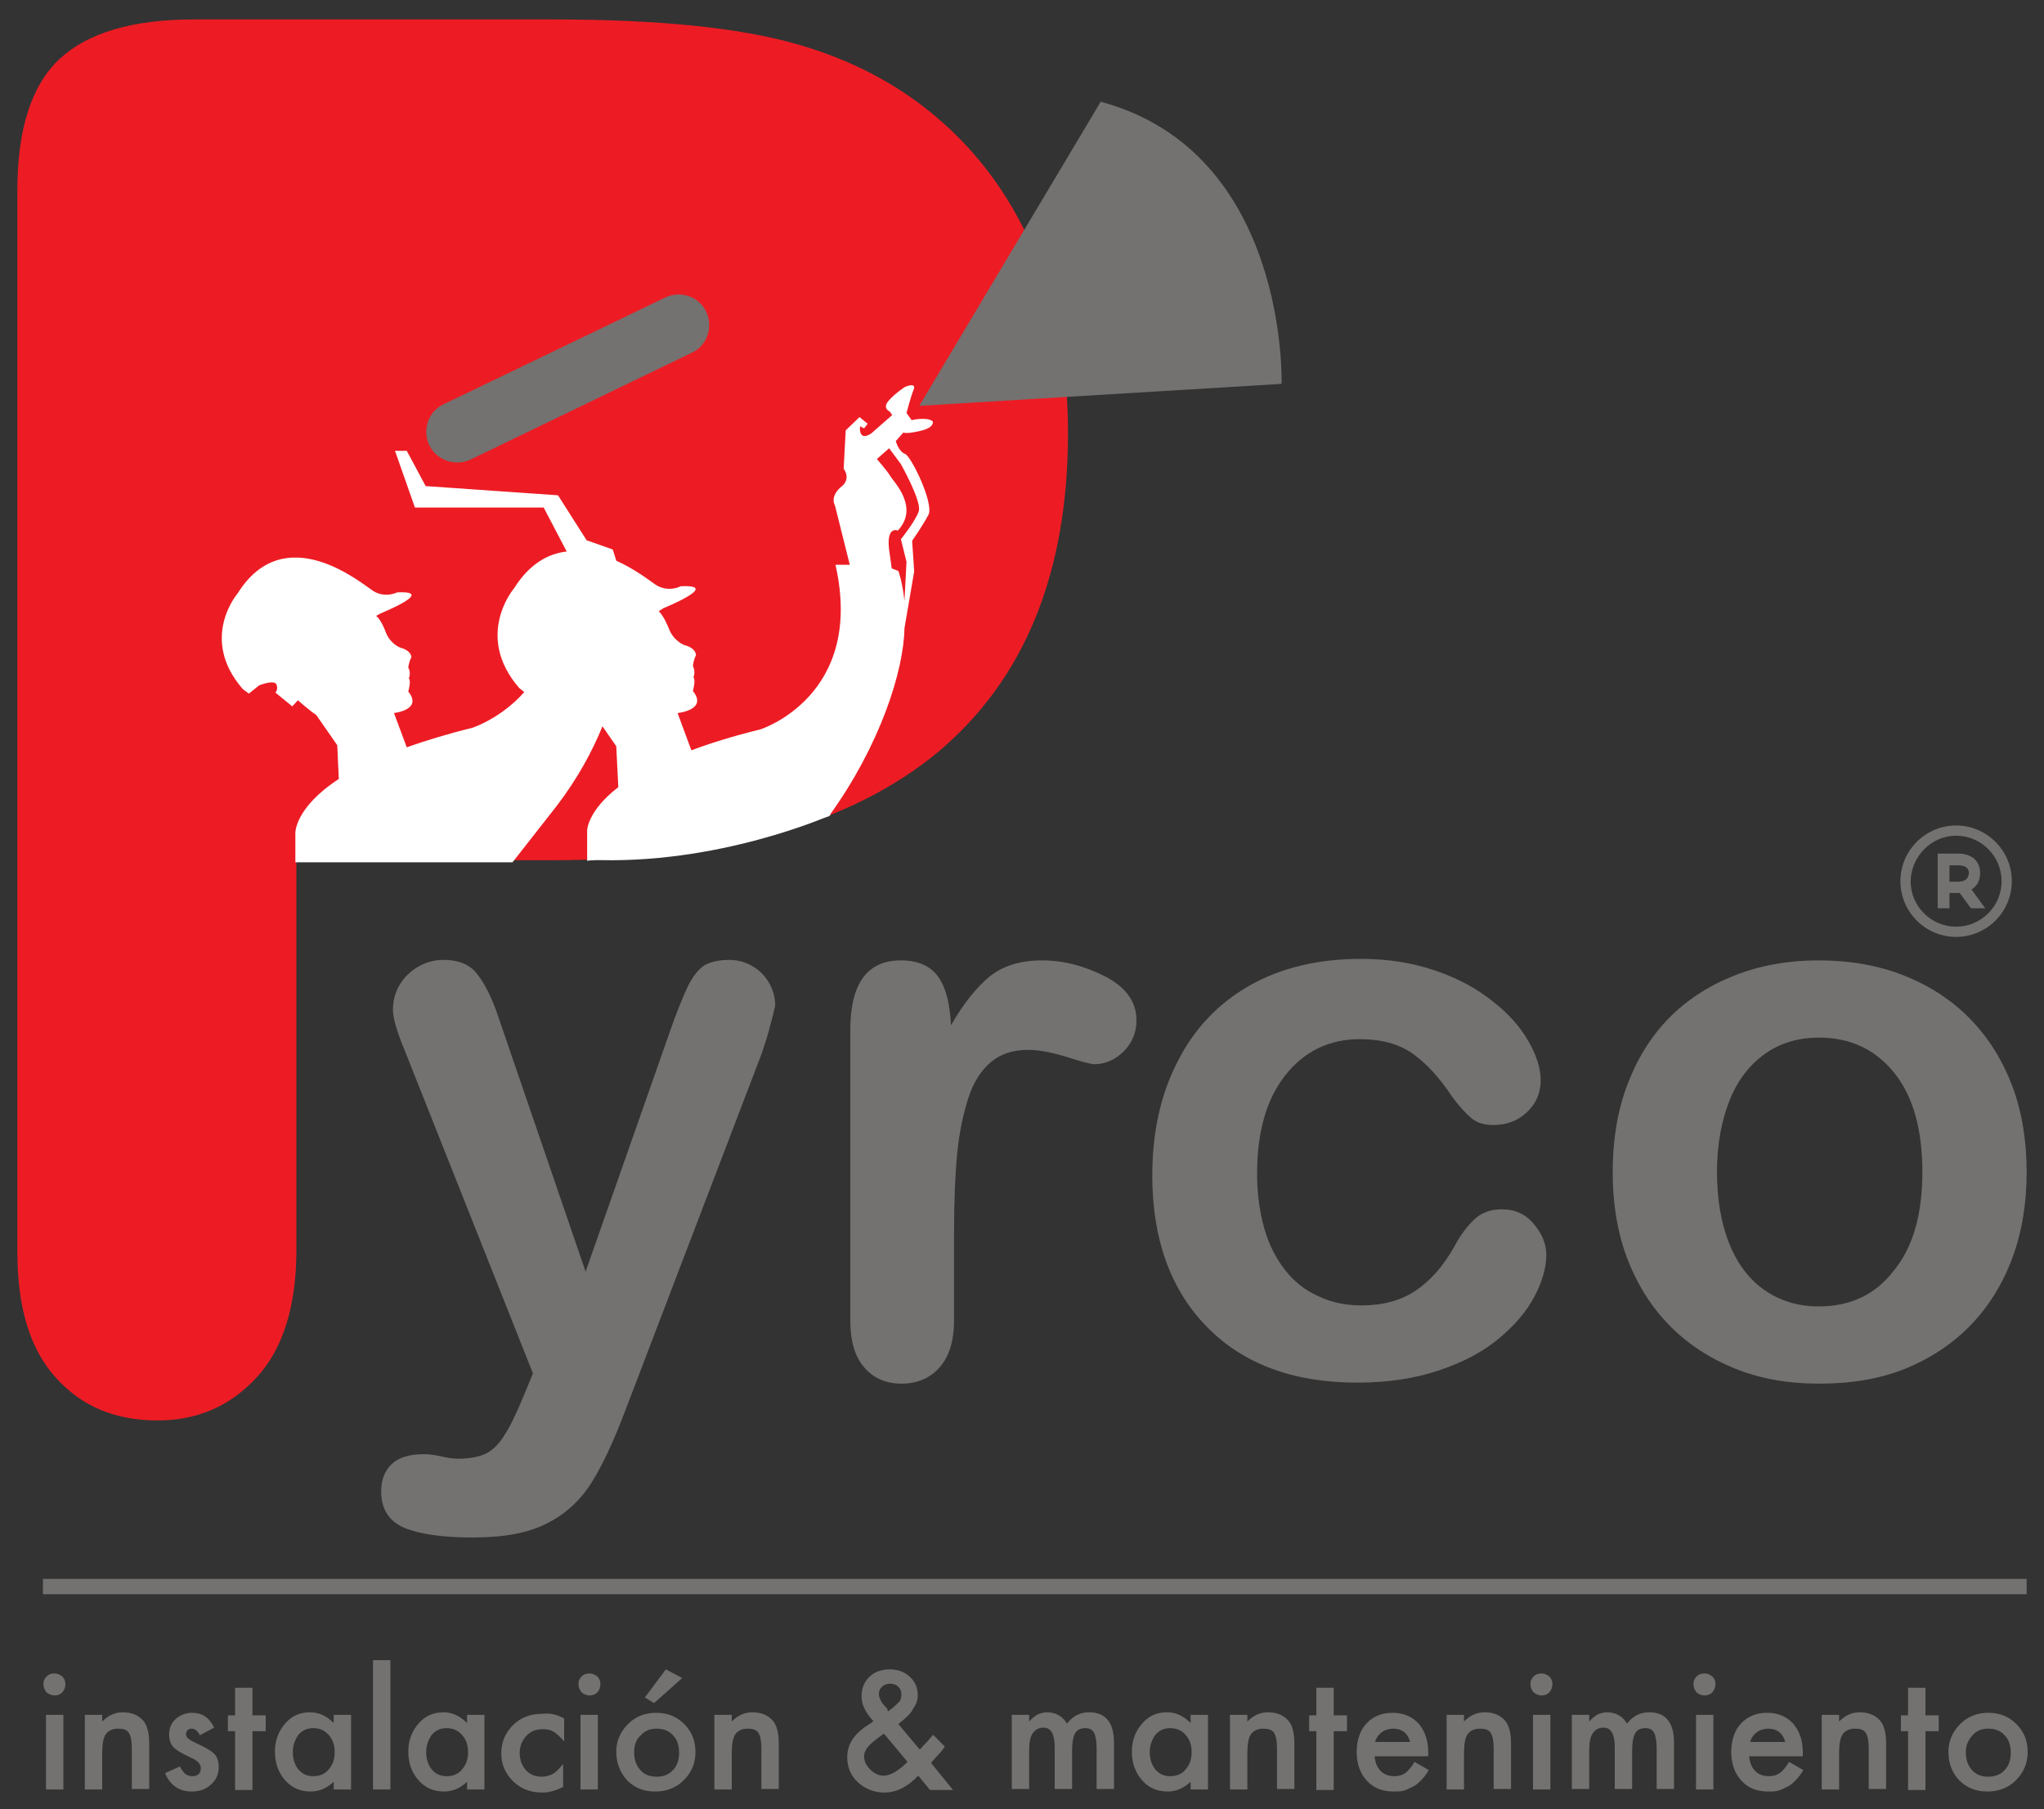
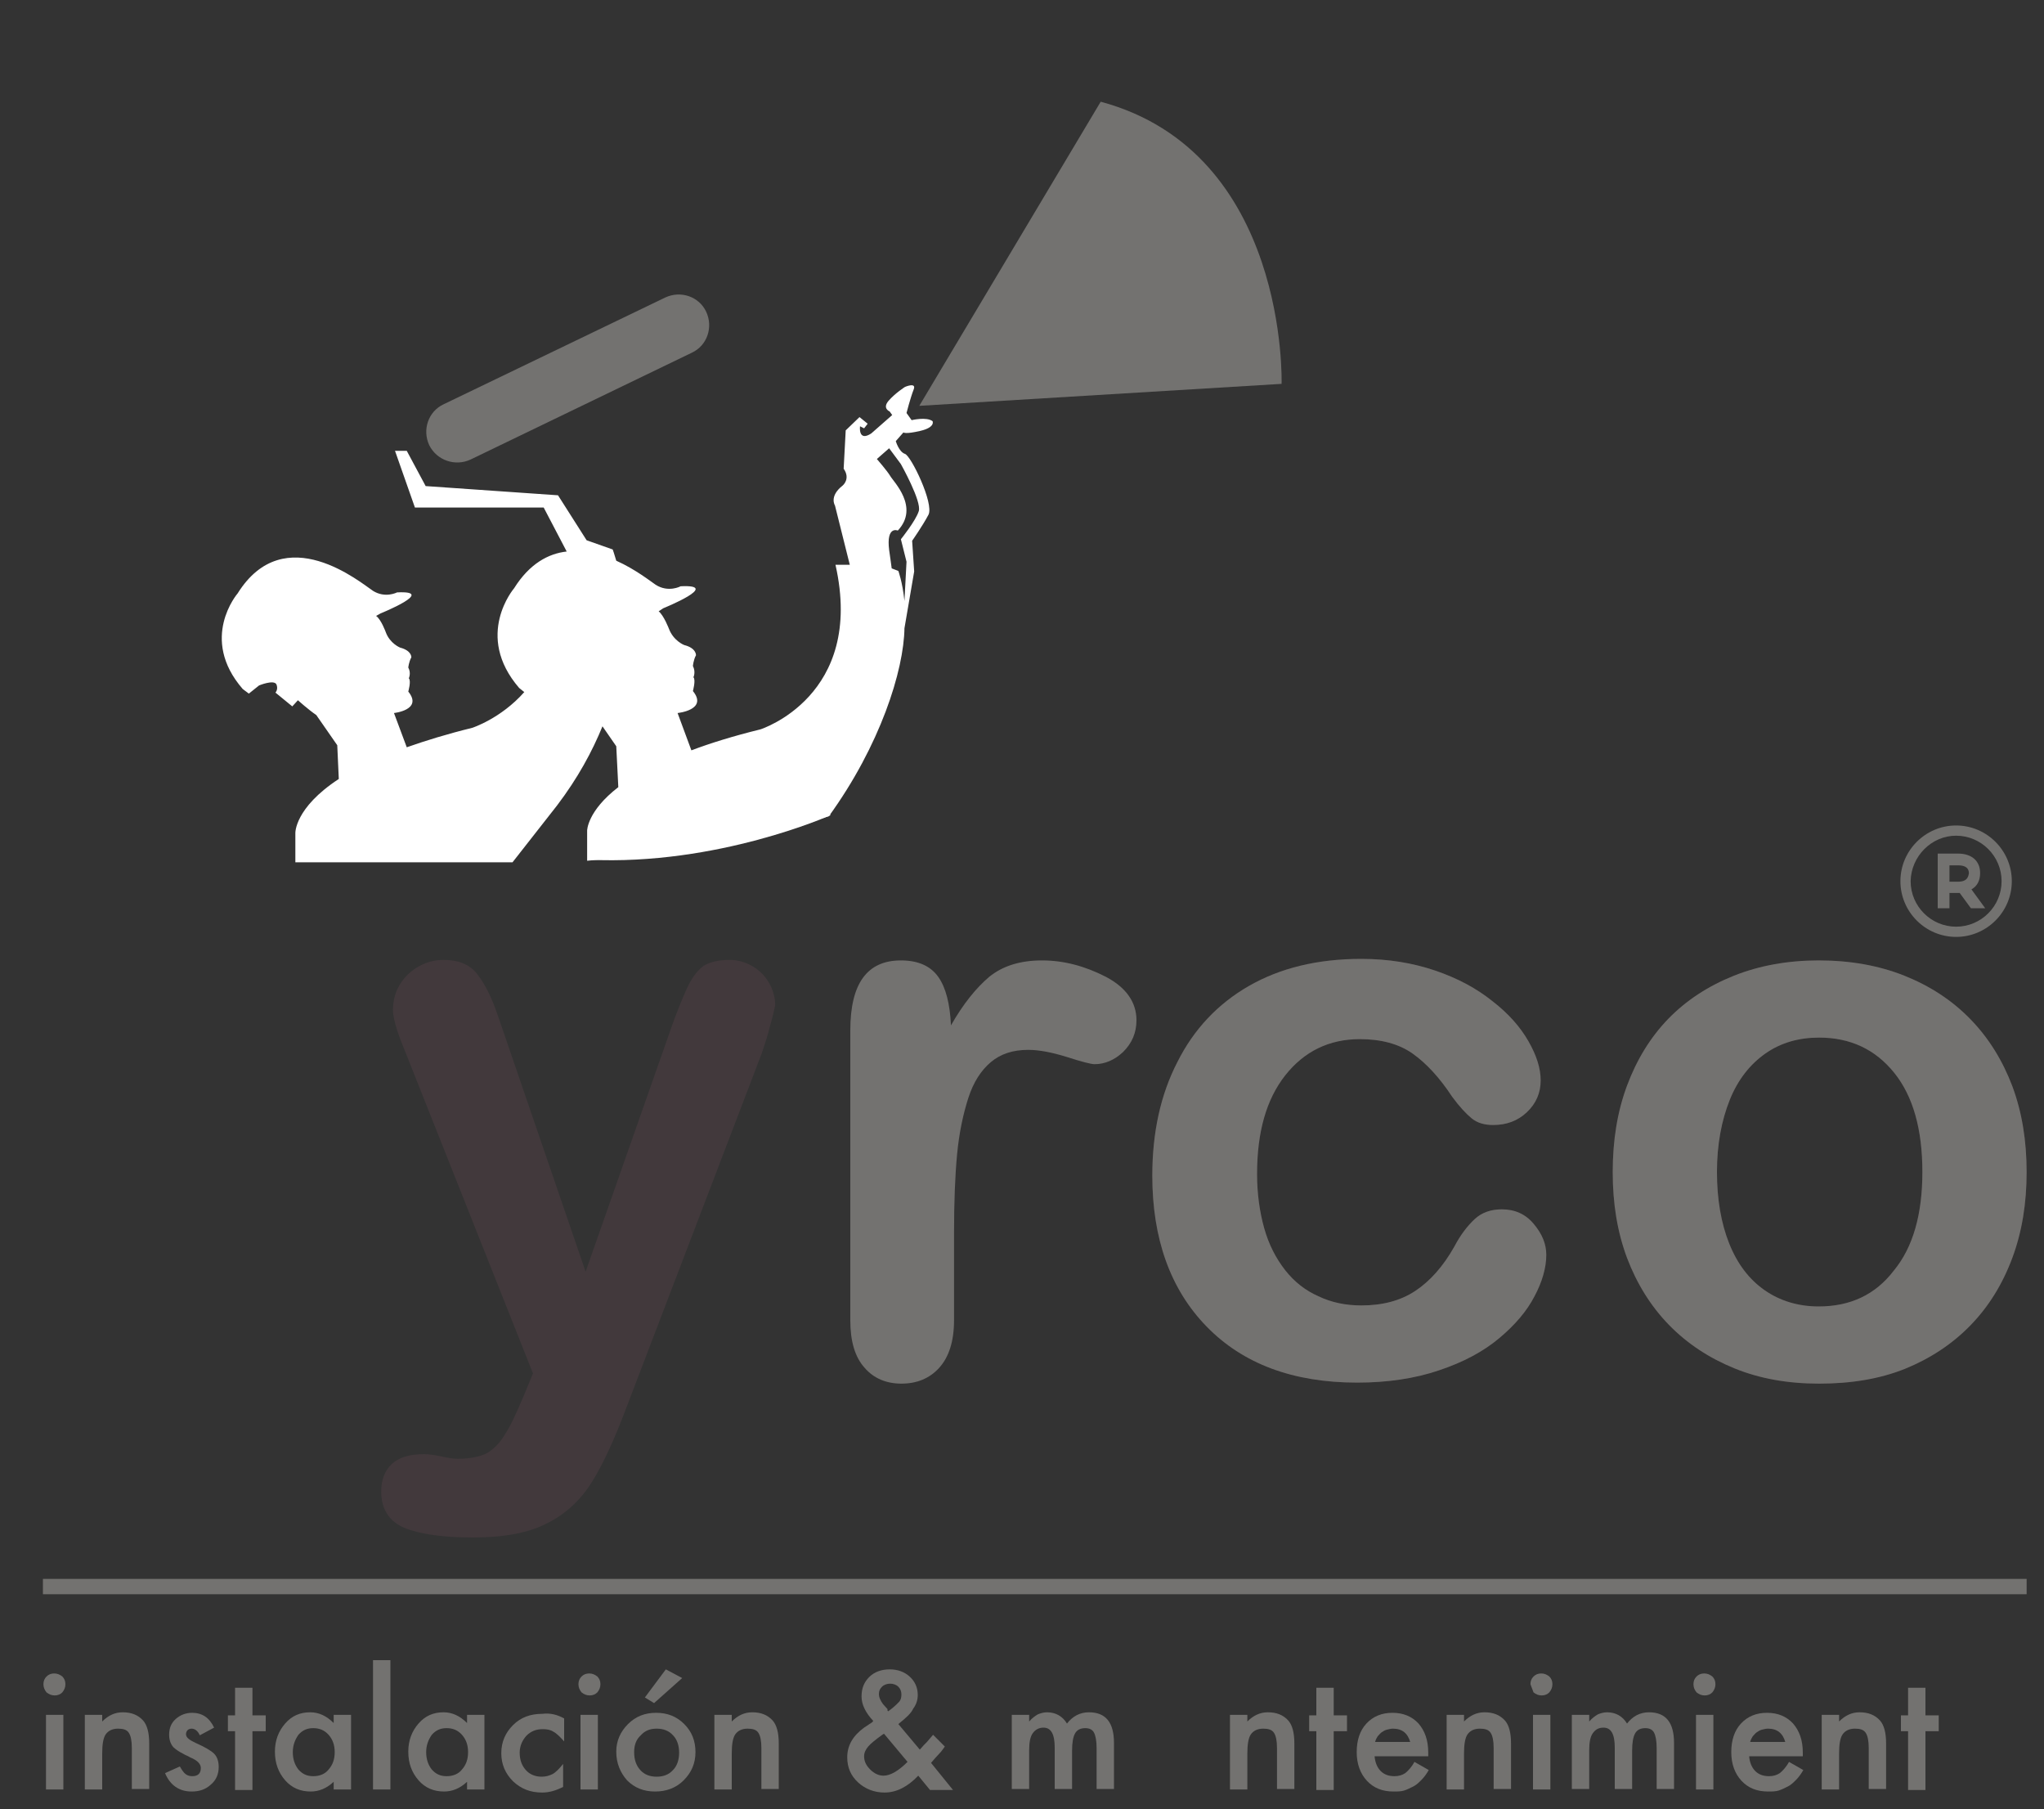
<svg xmlns="http://www.w3.org/2000/svg" version="1.1" id="Capa_1" x="0px" y="0px" viewBox="0 0 400 354" style="enable-background:new 0 0 400 354;" xml:space="preserve">
  <rect x="0" y="0" width="400" height="354" fill="#333333" stroke="none" />
  <style type="text/css">
	.st0{fill:#42393C;}
	.st1{fill:#737270;}
	.st2{fill:#ED1C24;}
	.st3{fill:#FFFFFF;}
</style>
  <g>
    <path class="st0" d="M102.4,273.3l1.9-4.6l-25.1-63.2c-1.5-3.6-2.3-6.3-2.3-7.9c0-1.7,0.4-3.4,1.3-4.9s2.1-2.7,3.7-3.6   c1.6-0.9,3.2-1.3,4.9-1.3c2.9,0,5.2,0.9,6.6,2.8c1.5,1.9,2.8,4.5,4,8l17.2,50.2l16.4-46.7c1.3-3.8,2.5-6.7,3.5-8.9   c1-2.1,2.2-3.6,3.3-4.3c1.2-0.7,2.8-1.1,5-1.1c1.5,0,3,0.4,4.4,1.2s2.5,1.9,3.3,3.3c0.8,1.4,1.2,2.9,1.2,4.4c-0.2,0.9-0.5,2.3-1,4   c-0.4,1.7-1,3.5-1.6,5.3l-26.6,69.6c-2.3,6.1-4.5,10.9-6.7,14.4s-5.1,6.2-8.7,8c-3.6,1.9-8.5,2.8-14.6,2.8c-6,0-10.5-0.7-13.4-1.9   c-3-1.3-4.5-3.7-4.5-7.1c0-2.3,0.7-4.1,2.1-5.4s3.5-1.9,6.3-1.9c1.1,0,2.2,0.2,3.2,0.4c1.3,0.3,2.4,0.5,3.4,0.5   c2.3,0,4.2-0.4,5.5-1c1.3-0.7,2.6-1.9,3.6-3.6C99.8,279.2,101,276.6,102.4,273.3z" />
-     <path class="st0" d="M186.7,241.3v17c0,4.1-1,7.2-2.9,9.3c-1.9,2.1-4.4,3.1-7.4,3.1c-2.9,0-5.4-1-7.2-3.1c-1.9-2.1-2.8-5.2-2.8-9.3   v-56.7c0-9.2,3.3-13.7,9.9-13.7c3.4,0,5.8,1.1,7.3,3.2c1.5,2.1,2.3,5.3,2.5,9.5c2.4-4.2,4.9-7.3,7.5-9.5c2.6-2.1,6-3.2,10.3-3.2   s8.4,1.1,12.5,3.2c4,2.1,6,5,6,8.5c0,2.5-0.9,4.5-2.6,6.2c-1.7,1.6-3.6,2.4-5.6,2.4c-0.7,0-2.6-0.5-5.4-1.4   c-2.9-0.9-5.4-1.4-7.6-1.4c-3,0-5.4,0.8-7.3,2.4c-1.9,1.6-3.4,3.9-4.4,7s-1.8,6.8-2.2,11C186.9,230,186.7,235.2,186.7,241.3z" />
    <path class="st0" d="M302.6,245.5c0,2.5-0.8,5.3-2.3,8.1c-1.5,2.9-3.8,5.6-6.9,8.2s-7,4.7-11.8,6.3c-4.7,1.6-10.1,2.4-16,2.4   c-12.6,0-22.4-3.7-29.5-11c-7.1-7.3-10.6-17.2-10.6-29.5c0-8.4,1.6-15.8,4.9-22.2c3.2-6.4,7.9-11.4,14-14.9s13.4-5.3,22-5.3   c5.3,0,10.1,0.8,14.5,2.3s8.1,3.5,11.2,6c3.1,2.4,5.4,5,7,7.8s2.4,5.3,2.4,7.7s-0.9,4.5-2.7,6.2c-1.8,1.7-4,2.5-6.6,2.5   c-1.7,0-3.1-0.4-4.2-1.3c-1.1-0.9-2.4-2.3-3.8-4.2c-2.5-3.8-5.1-6.6-7.8-8.5c-2.7-1.9-6.2-2.8-10.3-2.8c-6,0-10.9,2.4-14.6,7.1   c-3.7,4.7-5.5,11.1-5.5,19.3c0,3.8,0.5,7.4,1.4,10.6c0.9,3.2,2.3,5.9,4.1,8.2s4,4,6.5,5.1c2.5,1.2,5.3,1.8,8.4,1.8   c4.1,0,7.6-0.9,10.5-2.8c2.9-1.9,5.5-4.8,7.7-8.7c1.2-2.3,2.6-4.1,4-5.4c1.4-1.3,3.2-1.9,5.3-1.9c2.5,0,4.6,0.9,6.2,2.8   C301.8,241.4,302.6,243.4,302.6,245.5z" />
    <path class="st0" d="M396.6,229.3c0,6.1-0.9,11.7-2.8,16.8s-4.6,9.5-8.2,13.2s-7.9,6.5-12.8,8.5c-5,2-10.6,2.9-16.8,2.9   c-6.2,0-11.7-1-16.6-3s-9.2-4.8-12.8-8.5c-3.6-3.7-6.3-8.1-8.2-13.1c-1.9-5.1-2.8-10.6-2.8-16.8s0.9-11.8,2.8-16.9   c1.9-5.1,4.6-9.5,8.1-13.1s7.8-6.4,12.8-8.4s10.6-3,16.6-3c6.2,0,11.8,1,16.8,3s9.3,4.8,12.9,8.5s6.3,8.1,8.2,13.1   C395.7,217.6,396.6,223.2,396.6,229.3z M376.2,229.3c0-8.3-1.8-14.8-5.5-19.4c-3.7-4.6-8.6-6.9-14.7-6.9c-4,0-7.5,1-10.5,3.1   s-5.4,5.1-7,9.1s-2.5,8.7-2.5,14.1c0,5.3,0.8,10,2.4,14s3.9,7,6.9,9.1s6.6,3.2,10.6,3.2c6.2,0,11.1-2.3,14.7-7   C374.4,244,376.2,237.5,376.2,229.3z" />
-     <path class="st1" d="M102.4,273.3l1.9-4.6l-25.1-63.2c-1.5-3.6-2.3-6.3-2.3-7.9c0-1.7,0.4-3.4,1.3-4.9s2.1-2.7,3.7-3.6   c1.6-0.9,3.2-1.3,4.9-1.3c2.9,0,5.2,0.9,6.6,2.8c1.5,1.9,2.8,4.5,4,8l17.2,50.2l16.4-46.7c1.3-3.8,2.5-6.7,3.5-8.9   c1-2.1,2.2-3.6,3.3-4.3c1.2-0.7,2.8-1.1,5-1.1c1.5,0,3,0.4,4.4,1.2s2.5,1.9,3.3,3.3c0.8,1.4,1.2,2.9,1.2,4.4c-0.2,0.9-0.5,2.3-1,4   c-0.4,1.7-1,3.5-1.6,5.3l-26.6,69.6c-2.3,6.1-4.5,10.9-6.7,14.4s-5.1,6.2-8.7,8c-3.6,1.9-8.5,2.8-14.6,2.8c-6,0-10.5-0.7-13.4-1.9   c-3-1.3-4.5-3.7-4.5-7.1c0-2.3,0.7-4.1,2.1-5.4s3.5-1.9,6.3-1.9c1.1,0,2.2,0.2,3.2,0.4c1.3,0.3,2.4,0.5,3.4,0.5   c2.3,0,4.2-0.4,5.5-1c1.3-0.7,2.6-1.9,3.6-3.6C99.8,279.2,101,276.6,102.4,273.3z" />
    <path class="st1" d="M186.7,241.3v17c0,4.1-1,7.2-2.9,9.3c-1.9,2.1-4.4,3.1-7.4,3.1c-2.9,0-5.4-1-7.2-3.1c-1.9-2.1-2.8-5.2-2.8-9.3   v-56.7c0-9.2,3.3-13.7,9.9-13.7c3.4,0,5.8,1.1,7.3,3.2c1.5,2.1,2.3,5.3,2.5,9.5c2.4-4.2,4.9-7.3,7.5-9.5c2.6-2.1,6-3.2,10.3-3.2   s8.4,1.1,12.5,3.2c4,2.1,6,5,6,8.5c0,2.5-0.9,4.5-2.6,6.2c-1.7,1.6-3.6,2.4-5.6,2.4c-0.7,0-2.6-0.5-5.4-1.4   c-2.9-0.9-5.4-1.4-7.6-1.4c-3,0-5.4,0.8-7.3,2.4c-1.9,1.6-3.4,3.9-4.4,7s-1.8,6.8-2.2,11C186.9,230,186.7,235.2,186.7,241.3z" />
    <path class="st1" d="M302.6,245.5c0,2.5-0.8,5.3-2.3,8.1c-1.5,2.9-3.8,5.6-6.9,8.2s-7,4.7-11.8,6.3c-4.7,1.6-10.1,2.4-16,2.4   c-12.6,0-22.4-3.7-29.5-11c-7.1-7.3-10.6-17.2-10.6-29.5c0-8.4,1.6-15.8,4.9-22.2c3.2-6.4,7.9-11.4,14-14.9s13.4-5.3,22-5.3   c5.3,0,10.1,0.8,14.5,2.3s8.1,3.5,11.2,6c3.1,2.4,5.4,5,7,7.8s2.4,5.3,2.4,7.7s-0.9,4.5-2.7,6.2c-1.8,1.7-4,2.5-6.6,2.5   c-1.7,0-3.1-0.4-4.2-1.3c-1.1-0.9-2.4-2.3-3.8-4.2c-2.5-3.8-5.1-6.6-7.8-8.5c-2.7-1.9-6.2-2.8-10.3-2.8c-6,0-10.9,2.4-14.6,7.1   c-3.7,4.7-5.5,11.1-5.5,19.3c0,3.8,0.5,7.4,1.4,10.6c0.9,3.2,2.3,5.9,4.1,8.2s4,4,6.5,5.1c2.5,1.2,5.3,1.8,8.4,1.8   c4.1,0,7.6-0.9,10.5-2.8c2.9-1.9,5.5-4.8,7.7-8.7c1.2-2.3,2.6-4.1,4-5.4c1.4-1.3,3.2-1.9,5.3-1.9c2.5,0,4.6,0.9,6.2,2.8   C301.8,241.4,302.6,243.4,302.6,245.5z" />
    <path class="st1" d="M396.6,229.3c0,6.1-0.9,11.7-2.8,16.8s-4.6,9.5-8.2,13.2s-7.9,6.5-12.8,8.5c-5,2-10.6,2.9-16.8,2.9   c-6.2,0-11.7-1-16.6-3s-9.2-4.8-12.8-8.5c-3.6-3.7-6.3-8.1-8.2-13.1c-1.9-5.1-2.8-10.6-2.8-16.8s0.9-11.8,2.8-16.9   c1.9-5.1,4.6-9.5,8.1-13.1s7.8-6.4,12.8-8.4s10.6-3,16.6-3c6.2,0,11.8,1,16.8,3s9.3,4.8,12.9,8.5s6.3,8.1,8.2,13.1   C395.7,217.6,396.6,223.2,396.6,229.3z M376.2,229.3c0-8.3-1.8-14.8-5.5-19.4c-3.7-4.6-8.6-6.9-14.7-6.9c-4,0-7.5,1-10.5,3.1   s-5.4,5.1-7,9.1s-2.5,8.7-2.5,14.1c0,5.3,0.8,10,2.4,14s3.9,7,6.9,9.1s6.6,3.2,10.6,3.2c6.2,0,11.1-2.3,14.7-7   C374.4,244,376.2,237.5,376.2,229.3z" />
-     <path class="st2" d="M202.7,50c-4.2-10.3-10.3-19-18.3-26.1s-17.6-12.2-28.6-15.3c-11.2-3.2-27.1-4.8-47.8-4.8H38   c-12,0-20.8,2.6-26.3,7.7S3.4,25.2,3.4,37.2V245c0,10.8,2.5,19,7.5,24.5c5,5.6,11.6,8.4,19.9,8.4c7.8,0,14.3-2.8,19.5-8.5   c5.1-5.6,7.7-13.9,7.7-24.8v-76.3h50c33.5,0,58.6-7.1,75.6-21.2c16.9-14.2,25.4-35,25.4-62.4C209,71.8,206.9,60.3,202.7,50z" />
    <g>
      <g>
        <path class="st1" d="M92.1,89.9L135.4,69c3-1.4,4.2-5,2.8-8s-5-4.2-8-2.8L86.8,79.1c-3,1.4-4.2,5-2.8,8     C85.5,90.1,89.1,91.3,92.1,89.9z" />
        <path class="st3" d="M178.4,82.2l-1-1.4c0,0,0.8-3.1,1.4-4.6c0.6-1.5-1.7-0.5-1.7-0.5s-1.9,1.2-3.2,2.7s0.2,2.1,0.2,2.1l0.5,0.7     l-4.1,3.6c-2.6,1.7-2.2-1.4-2.2-1.4l0.8,0.4l0.7-0.9l-1.6-1.3l-2.7,2.6l-0.4,7.5c1.4,2-0.2,3.3-0.2,3.3c-2.7,2.1-1.5,3.9-1.5,3.9     l2.9,11.6h-2.8c5.8,25.7-14.7,32.2-14.7,32.2c-5.3,1.3-9.8,2.7-13.5,4.1l-2.7-7.3c0,0,6-0.6,3-4.3c0,0,0.6-2.2,0.1-2.7     c0,0,0.5-1-0.1-2.2c0,0,0.1-1.2,0.6-2.1c0,0,0.1-1.4-2.3-2c0,0-2.1-0.8-3-3.2c0,0-1-2.6-2-3.4l0.9-0.6c0,0,11.6-4.7,3.4-4.3     c0,0-2.4,1.3-4.9-0.3c-0.9-0.6-3.9-3-7.7-4.7c-0.4-1.4-0.7-2.2-0.7-2.2l-5.1-1.8l-5.6-8.8l-25.9-1.8l-3.7-6.9h-2.3l3.9,11.1h25.2     l4.5,8.6c-3.6,0.4-7.3,2.4-10.3,7.2c0,0-7.9,9.2,1,19.5l1,0.8c-4.6,5.2-10.2,7-10.2,7c-4.9,1.2-9.1,2.5-12.8,3.8l-2.5-6.7     c0,0,5.7-0.6,2.8-4.2c0,0,0.6-2.1,0.1-2.6c0,0,0.5-1-0.1-2.1c0,0,0.1-1.1,0.6-2c0,0,0.1-1.3-2.2-1.9c0,0-2-0.8-2.8-3     c0,0-0.9-2.5-1.9-3.2l0.9-0.5c0,0,11.1-4.5,3.2-4.1c0,0-2.3,1.2-4.7-0.3c-2.3-1.5-17.3-14.2-26.5,0.5c0,0-7.6,8.8,1,18.7l1.2,0.9     l2-1.6c0,0,2.9-1.2,3.4-0.2c0.4,1-0.2,1.6-0.2,1.6l3.3,2.7l1.1-1.2c0,0,2,1.8,3.6,2.9l0,0l4.1,5.9l0.3,6.6     c-8.7,5.7-8.5,10.6-8.5,10.6v5.7h42.5l8.7-11.1c4.1-5.4,6.9-10.6,8.9-15.5l2.7,3.9l0.4,8c-6.1,4.7-6.1,8.5-6.1,8.5v5.9l23.9-2.3     l23.4-6.4c10-13.8,14.7-28.5,14.8-36.9v0.1l1.9-11.1l-0.4-6c0,0,2.1-3,3.2-5.1c1.1-2.2-3.4-11.5-4.6-11.9     c-1.2-0.4-1.8-2.5-1.8-2.5l1.5-1.7c0,0,0.3,0.4,3.3-0.3c3-0.7,2.4-1.9,2.4-1.9C181.3,81.5,178.4,82.2,178.4,82.2z M176.3,90.8     c0,0,4.1,7.3,3.5,9.2c-0.6,1.9-3.5,5.5-3.5,5.5l1.1,4.4l-0.4,7.6v0.1c-0.4-3.8-1.2-5.9-1.2-5.9l-1.3-0.5     c-0.1-0.9-0.3-2.1-0.5-3.6c-0.6-4.8,1.7-3.8,1.7-3.8c4.3-4.6-0.9-9.6-1.5-10.7c-0.6-1-2.6-3.3-2.6-3.3l2.4-2.1L176.3,90.8z      M177.2,120.3c0-0.1,0-0.2,0-0.2V120.3L177.2,120.3z" />
        <path class="st1" d="M215.4,19.9l-35.5,59.5l70.9-4.3C250.8,75.1,252.2,29.8,215.4,19.9z" />
      </g>
      <path class="st3" d="M162.5,159.5c0,0-22.1,9.9-47.3,8.7l9.6-7.1l14-6.5l20.1-8.1L162.5,159.5z" />
    </g>
    <rect x="8.4" y="308.9" class="st1" width="388.2" height="3" />
  </g>
  <g>
    <path class="st1" d="M8.5,329.5c0-0.6,0.2-1.1,0.6-1.5c0.4-0.4,0.9-0.6,1.5-0.6s1.1,0.2,1.6,0.6c0.4,0.4,0.6,0.9,0.6,1.5   s-0.2,1.1-0.6,1.6c-0.4,0.4-0.9,0.6-1.5,0.6s-1.1-0.2-1.6-0.6C8.7,330.6,8.5,330.1,8.5,329.5z M12.4,335.5v14.6H9v-14.6H12.4z" />
    <path class="st1" d="M16.6,335.5H20v1.3c1.2-1.2,2.5-1.8,4-1.8c1.7,0,3,0.5,4,1.6c0.8,0.9,1.2,2.4,1.2,4.5v8.9h-3.4v-8   c0-1.4-0.2-2.4-0.6-3s-1.1-0.8-2.1-0.8c-1.1,0-1.9,0.4-2.4,1.1s-0.7,2-0.7,3.8v7h-3.4V335.5z" />
    <path class="st1" d="M41.9,338l-2.8,1.5c-0.4-0.9-1-1.3-1.6-1.3c-0.3,0-0.6,0.1-0.8,0.3c-0.2,0.2-0.3,0.5-0.3,0.8   c0,0.6,0.6,1.1,1.9,1.7c1.8,0.8,3,1.5,3.6,2.1s0.9,1.5,0.9,2.6c0,1.4-0.5,2.6-1.6,3.5c-1,0.9-2.2,1.3-3.7,1.3   c-2.4,0-4.2-1.2-5.2-3.6l2.9-1.3c0.4,0.7,0.7,1.1,0.9,1.3c0.4,0.4,0.9,0.6,1.5,0.6c1.1,0,1.7-0.5,1.7-1.6c0-0.6-0.4-1.2-1.3-1.7   c-0.3-0.2-0.7-0.3-1-0.5s-0.7-0.3-1-0.5c-1-0.5-1.7-1-2.1-1.4c-0.5-0.6-0.8-1.4-0.8-2.4c0-1.3,0.4-2.3,1.3-3.1   c0.9-0.8,2-1.2,3.2-1.2C39.6,335.1,41,336.1,41.9,338z" />
    <path class="st1" d="M49.4,338.7v11.5H46v-11.5h-1.4v-3.1H46v-5.4h3.4v5.4H52v3.1H49.4z" />
    <path class="st1" d="M65.3,335.5h3.4v14.6h-3.4v-1.5c-1.4,1.3-2.9,1.9-4.5,1.9c-2,0-3.7-0.7-5-2.2s-2-3.3-2-5.6c0-2.2,0.7-4,2-5.5   s2.9-2.2,4.9-2.2c1.7,0,3.2,0.7,4.6,2.1V335.5z M57.3,342.8c0,1.4,0.4,2.5,1.1,3.4c0.8,0.9,1.7,1.3,2.9,1.3s2.3-0.4,3-1.3   c0.8-0.9,1.2-2,1.2-3.4s-0.4-2.5-1.2-3.4c-0.8-0.9-1.8-1.3-3-1.3s-2.1,0.4-2.9,1.3C57.7,340.4,57.3,341.5,57.3,342.8z" />
    <path class="st1" d="M76.4,324.8v25.3H73v-25.3H76.4z" />
    <path class="st1" d="M91.4,335.5h3.4v14.6h-3.4v-1.5c-1.4,1.3-2.9,1.9-4.5,1.9c-2,0-3.7-0.7-5-2.2s-2-3.3-2-5.6c0-2.2,0.7-4,2-5.5   s2.9-2.2,4.9-2.2c1.7,0,3.2,0.7,4.6,2.1V335.5z M83.4,342.8c0,1.4,0.4,2.5,1.1,3.4c0.8,0.9,1.7,1.3,2.9,1.3c1.2,0,2.3-0.4,3-1.3   c0.8-0.9,1.2-2,1.2-3.4s-0.4-2.5-1.2-3.4c-0.8-0.9-1.8-1.3-3-1.3s-2.1,0.4-2.9,1.3C83.8,340.4,83.4,341.5,83.4,342.8z" />
    <path class="st1" d="M110.4,336.2v4.5c-0.8-0.9-1.5-1.6-2.1-1.9c-0.6-0.4-1.3-0.5-2.1-0.5c-1.3,0-2.3,0.4-3.2,1.3   c-0.8,0.9-1.3,2-1.3,3.3c0,1.4,0.4,2.5,1.2,3.4c0.8,0.9,1.9,1.3,3.1,1.3c0.8,0,1.5-0.2,2.1-0.5s1.3-1,2.1-2v4.5   c-1.4,0.7-2.7,1.1-4.1,1.1c-2.3,0-4.1-0.7-5.7-2.2c-1.5-1.5-2.3-3.3-2.3-5.5s0.8-4,2.3-5.5s3.4-2.2,5.7-2.2   C107.8,335.1,109.1,335.5,110.4,336.2z" />
    <path class="st1" d="M113.2,329.5c0-0.6,0.2-1.1,0.6-1.5s0.9-0.6,1.5-0.6s1.1,0.2,1.6,0.6c0.4,0.4,0.6,0.9,0.6,1.5   s-0.2,1.1-0.6,1.6c-0.4,0.4-0.9,0.6-1.5,0.6s-1.1-0.2-1.6-0.6C113.4,330.6,113.2,330.1,113.2,329.5z M117,335.5v14.6h-3.4v-14.6   H117z" />
    <path class="st1" d="M120.6,342.7c0-2.1,0.8-3.9,2.3-5.4s3.3-2.2,5.5-2.2c2.2,0,4,0.7,5.5,2.2s2.2,3.3,2.2,5.5s-0.8,4-2.3,5.5   s-3.4,2.2-5.6,2.2c-2.2,0-4-0.7-5.5-2.2C121.4,346.8,120.6,345,120.6,342.7z M124.1,342.8c0,1.5,0.4,2.6,1.2,3.5   c0.8,0.9,1.9,1.3,3.2,1.3s2.4-0.4,3.2-1.3c0.8-0.8,1.2-2,1.2-3.4s-0.4-2.6-1.2-3.4c-0.8-0.9-1.9-1.3-3.2-1.3s-2.3,0.4-3.1,1.3   C124.5,340.3,124.1,341.4,124.1,342.8z M133.5,328.3l-5.5,4.9l-1.8-1.1l4.1-5.5L133.5,328.3z" />
    <path class="st1" d="M139.8,335.5h3.4v1.3c1.2-1.2,2.5-1.8,4-1.8c1.7,0,3,0.5,4,1.6c0.8,0.9,1.2,2.4,1.2,4.5v8.9H149v-8   c0-1.4-0.2-2.4-0.6-3c-0.4-0.6-1.1-0.8-2.1-0.8c-1.1,0-1.9,0.4-2.4,1.1s-0.7,2-0.7,3.8v7h-3.4V335.5z" />
    <path class="st1" d="M175.8,337.3l4.2,5l0.1-0.1c0.4-0.5,0.9-1,1.3-1.4c0.4-0.5,0.8-0.9,1.2-1.4l2.3,2.3c-0.3,0.4-0.6,0.9-1.1,1.4   s-1,1.1-1.6,1.8l4.3,5.3H182l-2.3-2.8c-2.1,2.2-4.3,3.3-6.6,3.3c-2,0-3.8-0.7-5.2-2s-2.1-2.9-2.1-4.9c0-2.3,1.1-4.2,3.3-5.8l1.5-1   c0,0,0.1,0,0.1-0.1c0,0,0.1-0.1,0.2-0.2c-1.5-1.6-2.3-3.2-2.3-4.8c0-1.6,0.5-2.8,1.5-3.8s2.4-1.5,4-1.5s2.9,0.5,3.9,1.4   s1.6,2.1,1.6,3.6c0,1-0.3,1.9-0.9,2.7C178.3,335.2,177.3,336.1,175.8,337.3z M173,339.2l-0.2,0.1c-1.4,1-2.4,1.8-2.9,2.4   s-0.8,1.2-0.8,1.9c0,1,0.4,1.8,1.2,2.6c0.8,0.8,1.7,1.2,2.6,1.2c1.3,0,2.9-0.9,4.7-2.7L173,339.2z M173.8,334.8l0.3-0.2   c0.5-0.4,0.9-0.7,1.2-1s0.5-0.5,0.7-0.7c0.3-0.4,0.4-0.8,0.4-1.4s-0.2-1.1-0.6-1.5c-0.4-0.4-1-0.6-1.6-0.6s-1.2,0.2-1.6,0.6   c-0.4,0.4-0.6,0.8-0.6,1.4c0,0.7,0.3,1.3,0.8,2l0.9,1C173.6,334.6,173.7,334.7,173.8,334.8z" />
    <path class="st1" d="M198,335.5h3.4v1.3c0.6-0.7,1.2-1.1,1.7-1.4c0.5-0.2,1.1-0.4,1.8-0.4c1.6,0,3,0.7,3.9,2.2   c1.1-1.4,2.5-2.2,4.3-2.2c3.3,0,4.9,2,4.9,6v9h-3.4v-8c0-1.4-0.2-2.4-0.5-3s-0.9-0.9-1.7-0.9c-0.9,0-1.6,0.3-2,1s-0.6,1.8-0.6,3.4   v7.5h-3.4v-8.1c0-2.6-0.7-3.9-2.2-3.9c-0.9,0-1.6,0.4-2.1,1.1s-0.7,1.8-0.7,3.4v7.5H198V335.5z" />
-     <path class="st1" d="M233,335.5h3.4v14.6H233v-1.5c-1.4,1.3-2.9,1.9-4.5,1.9c-2,0-3.7-0.7-5-2.2s-2-3.3-2-5.6c0-2.2,0.7-4,2-5.5   s2.9-2.2,4.9-2.2c1.7,0,3.2,0.7,4.6,2.1V335.5z M225,342.8c0,1.4,0.4,2.5,1.1,3.4c0.8,0.9,1.7,1.3,2.9,1.3s2.3-0.4,3-1.3   c0.8-0.9,1.2-2,1.2-3.4s-0.4-2.5-1.2-3.4s-1.8-1.3-3-1.3s-2.1,0.4-2.9,1.3C225.4,340.4,225,341.5,225,342.8z" />
    <path class="st1" d="M240.7,335.5h3.4v1.3c1.2-1.2,2.5-1.8,4-1.8c1.7,0,3,0.5,4,1.6c0.8,0.9,1.2,2.4,1.2,4.5v8.9h-3.4v-8   c0-1.4-0.2-2.4-0.6-3c-0.4-0.6-1.1-0.8-2.1-0.8c-1.1,0-1.9,0.4-2.4,1.1s-0.7,2-0.7,3.8v7h-3.4V335.5z" />
    <path class="st1" d="M261,338.7v11.5h-3.4v-11.5h-1.4v-3.1h1.4v-5.4h3.4v5.4h2.6v3.1H261z" />
    <path class="st1" d="M279.5,343.6H269c0.1,1.2,0.5,2.2,1.2,2.9c0.7,0.7,1.6,1,2.7,1c0.8,0,1.5-0.2,2.1-0.6c0.5-0.4,1.2-1.1,1.8-2.2   l2.8,1.6c-0.4,0.7-0.9,1.4-1.4,1.9s-1,1-1.6,1.3s-1.2,0.6-1.8,0.8c-0.6,0.2-1.4,0.2-2.1,0.2c-2.2,0-3.9-0.7-5.2-2.1   c-1.3-1.4-2-3.3-2-5.6c0-2.3,0.6-4.2,1.9-5.6s3-2.1,5.1-2.1s3.8,0.7,5.1,2.1c1.2,1.4,1.9,3.2,1.9,5.7V343.6z M276,340.9   c-0.5-1.8-1.6-2.7-3.4-2.7c-0.4,0-0.8,0.1-1.2,0.2c-0.4,0.1-0.7,0.3-1,0.5s-0.5,0.5-0.8,0.8c-0.2,0.3-0.4,0.7-0.5,1.1h6.9V340.9z" />
    <path class="st1" d="M283.1,335.5h3.4v1.3c1.2-1.2,2.5-1.8,4-1.8c1.7,0,3,0.5,4,1.6c0.8,0.9,1.2,2.4,1.2,4.5v8.9h-3.4v-8   c0-1.4-0.2-2.4-0.6-3s-1.1-0.8-2.1-0.8c-1.1,0-1.9,0.4-2.4,1.1s-0.7,2-0.7,3.8v7h-3.4V335.5z" />
-     <path class="st1" d="M299.5,329.5c0-0.6,0.2-1.1,0.6-1.5s0.9-0.6,1.5-0.6s1.1,0.2,1.6,0.6c0.4,0.4,0.6,0.9,0.6,1.5   s-0.2,1.1-0.6,1.6c-0.4,0.4-0.9,0.6-1.5,0.6s-1.1-0.2-1.6-0.6C299.7,330.6,299.5,330.1,299.5,329.5z M303.4,335.5v14.6H300v-14.6   H303.4z" />
+     <path class="st1" d="M299.5,329.5c0-0.6,0.2-1.1,0.6-1.5s0.9-0.6,1.5-0.6s1.1,0.2,1.6,0.6c0.4,0.4,0.6,0.9,0.6,1.5   s-0.2,1.1-0.6,1.6c-0.4,0.4-0.9,0.6-1.5,0.6s-1.1-0.2-1.6-0.6z M303.4,335.5v14.6H300v-14.6   H303.4z" />
    <path class="st1" d="M307.6,335.5h3.4v1.3c0.6-0.7,1.2-1.1,1.7-1.4c0.5-0.2,1.1-0.4,1.8-0.4c1.6,0,3,0.7,3.9,2.2   c1.1-1.4,2.5-2.2,4.3-2.2c3.3,0,4.9,2,4.9,6v9h-3.4v-8c0-1.4-0.2-2.4-0.5-3s-0.9-0.9-1.7-0.9c-0.9,0-1.6,0.3-2,1s-0.6,1.8-0.6,3.4   v7.5H316v-8.1c0-2.6-0.7-3.9-2.2-3.9c-1,0-1.6,0.4-2.1,1.1s-0.7,1.8-0.7,3.4v7.5h-3.4L307.6,335.5L307.6,335.5z" />
    <path class="st1" d="M331.4,329.5c0-0.6,0.2-1.1,0.6-1.5s0.9-0.6,1.5-0.6s1.1,0.2,1.6,0.6c0.4,0.4,0.6,0.9,0.6,1.5   s-0.2,1.1-0.6,1.6c-0.4,0.4-0.9,0.6-1.5,0.6s-1.1-0.2-1.6-0.6C331.6,330.6,331.4,330.1,331.4,329.5z M335.3,335.5v14.6h-3.4v-14.6   H335.3z" />
    <path class="st1" d="M352.8,343.6h-10.5c0.1,1.2,0.5,2.2,1.2,2.9c0.7,0.7,1.6,1,2.7,1c0.8,0,1.5-0.2,2.1-0.6   c0.5-0.4,1.2-1.1,1.8-2.2l2.8,1.6c-0.4,0.7-0.9,1.4-1.4,1.9s-1,1-1.6,1.3s-1.2,0.6-1.8,0.8c-0.6,0.2-1.4,0.2-2.1,0.2   c-2.2,0-3.9-0.7-5.2-2.1c-1.3-1.4-2-3.3-2-5.6c0-2.3,0.6-4.2,1.9-5.6s3-2.1,5.1-2.1s3.8,0.7,5.1,2.1c1.2,1.4,1.9,3.2,1.9,5.7V343.6   z M349.4,340.9c-0.5-1.8-1.6-2.7-3.4-2.7c-0.4,0-0.8,0.1-1.2,0.2c-0.4,0.1-0.7,0.3-1,0.5s-0.5,0.5-0.8,0.8   c-0.2,0.3-0.4,0.7-0.5,1.1h6.9V340.9z" />
    <path class="st1" d="M356.5,335.5h3.4v1.3c1.2-1.2,2.5-1.8,4-1.8c1.7,0,3,0.5,4,1.6c0.8,0.9,1.2,2.4,1.2,4.5v8.9h-3.4v-8   c0-1.4-0.2-2.4-0.6-3s-1.1-0.8-2.1-0.8c-1.1,0-1.9,0.4-2.4,1.1s-0.7,2-0.7,3.8v7h-3.4V335.5z" />
    <path class="st1" d="M376.8,338.7v11.5h-3.4v-11.5H372v-3.1h1.4v-5.4h3.4v5.4h2.6v3.1H376.8z" />
-     <path class="st1" d="M381.3,342.7c0-2.1,0.8-3.9,2.3-5.4s3.3-2.2,5.5-2.2s4,0.7,5.5,2.2s2.2,3.3,2.2,5.5s-0.8,4-2.3,5.5   s-3.4,2.2-5.6,2.2s-4-0.7-5.5-2.2C382,346.8,381.3,345,381.3,342.7z M384.7,342.8c0,1.5,0.4,2.6,1.2,3.5c0.8,0.9,1.9,1.3,3.2,1.3   c1.3,0,2.4-0.4,3.2-1.3c0.8-0.8,1.2-2,1.2-3.4s-0.4-2.6-1.2-3.4c-0.8-0.9-1.9-1.3-3.2-1.3c-1.3,0-2.3,0.4-3.1,1.3   S384.7,341.4,384.7,342.8z" />
  </g>
  <g>
    <path class="st1" d="M387.5,170.8c0-2.4-1.7-3.8-4.3-3.8h-4v10.7h2.3v-3h1.7c0.1,0,0.2,0,0.3,0l2.2,3h2.8l-2.7-3.7   C386.9,173.4,387.5,172.3,387.5,170.8z M383.2,172.5h-1.7v-3.2h1.7c2.1,0,2.1,1.2,2.1,1.6C385.2,171.2,385.2,172.5,383.2,172.5z" />
    <path class="st1" d="M382.8,163.5c4.9,0,8.9,4,8.9,8.9c0,4.9-4,8.9-8.9,8.9c-4.9,0-8.9-4-8.9-8.9C374,167.5,378,163.5,382.8,163.5    M382.8,161.5c-6,0-10.9,4.9-10.9,10.9c0,6,4.9,10.9,10.9,10.9c6,0,10.9-4.9,10.9-10.9C393.7,166.4,388.8,161.5,382.8,161.5   L382.8,161.5z" />
  </g>
</svg>